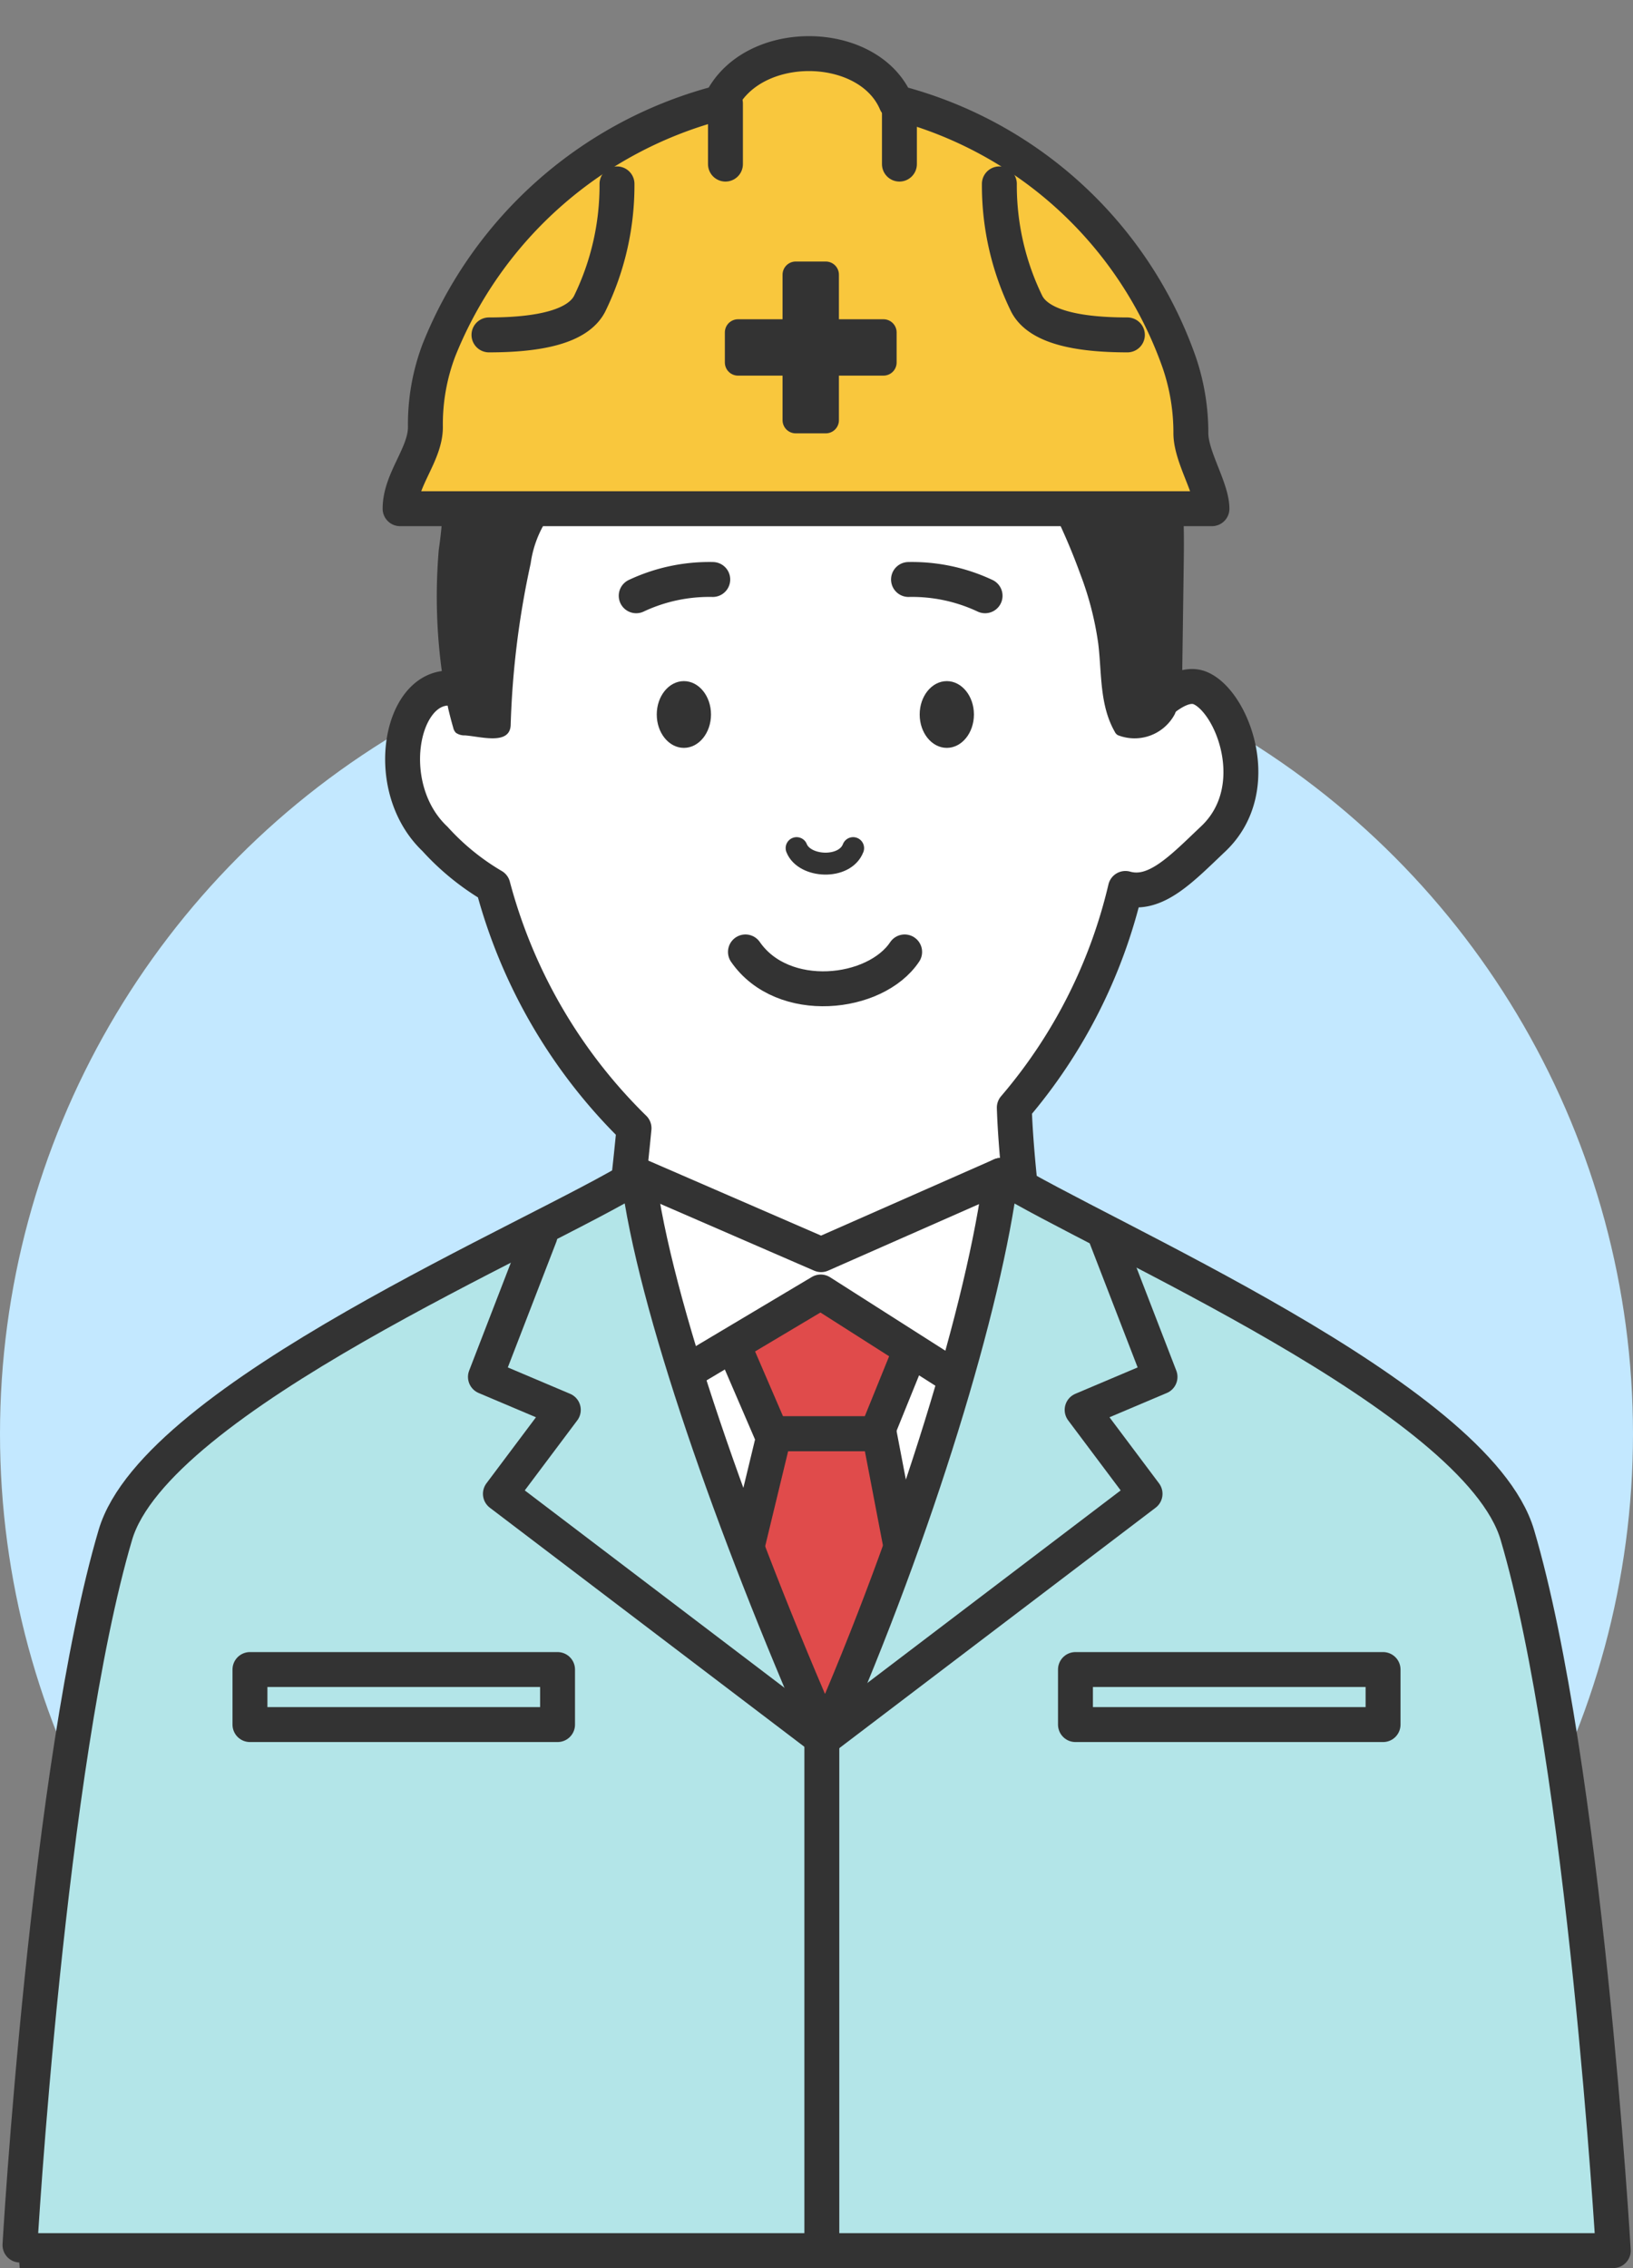
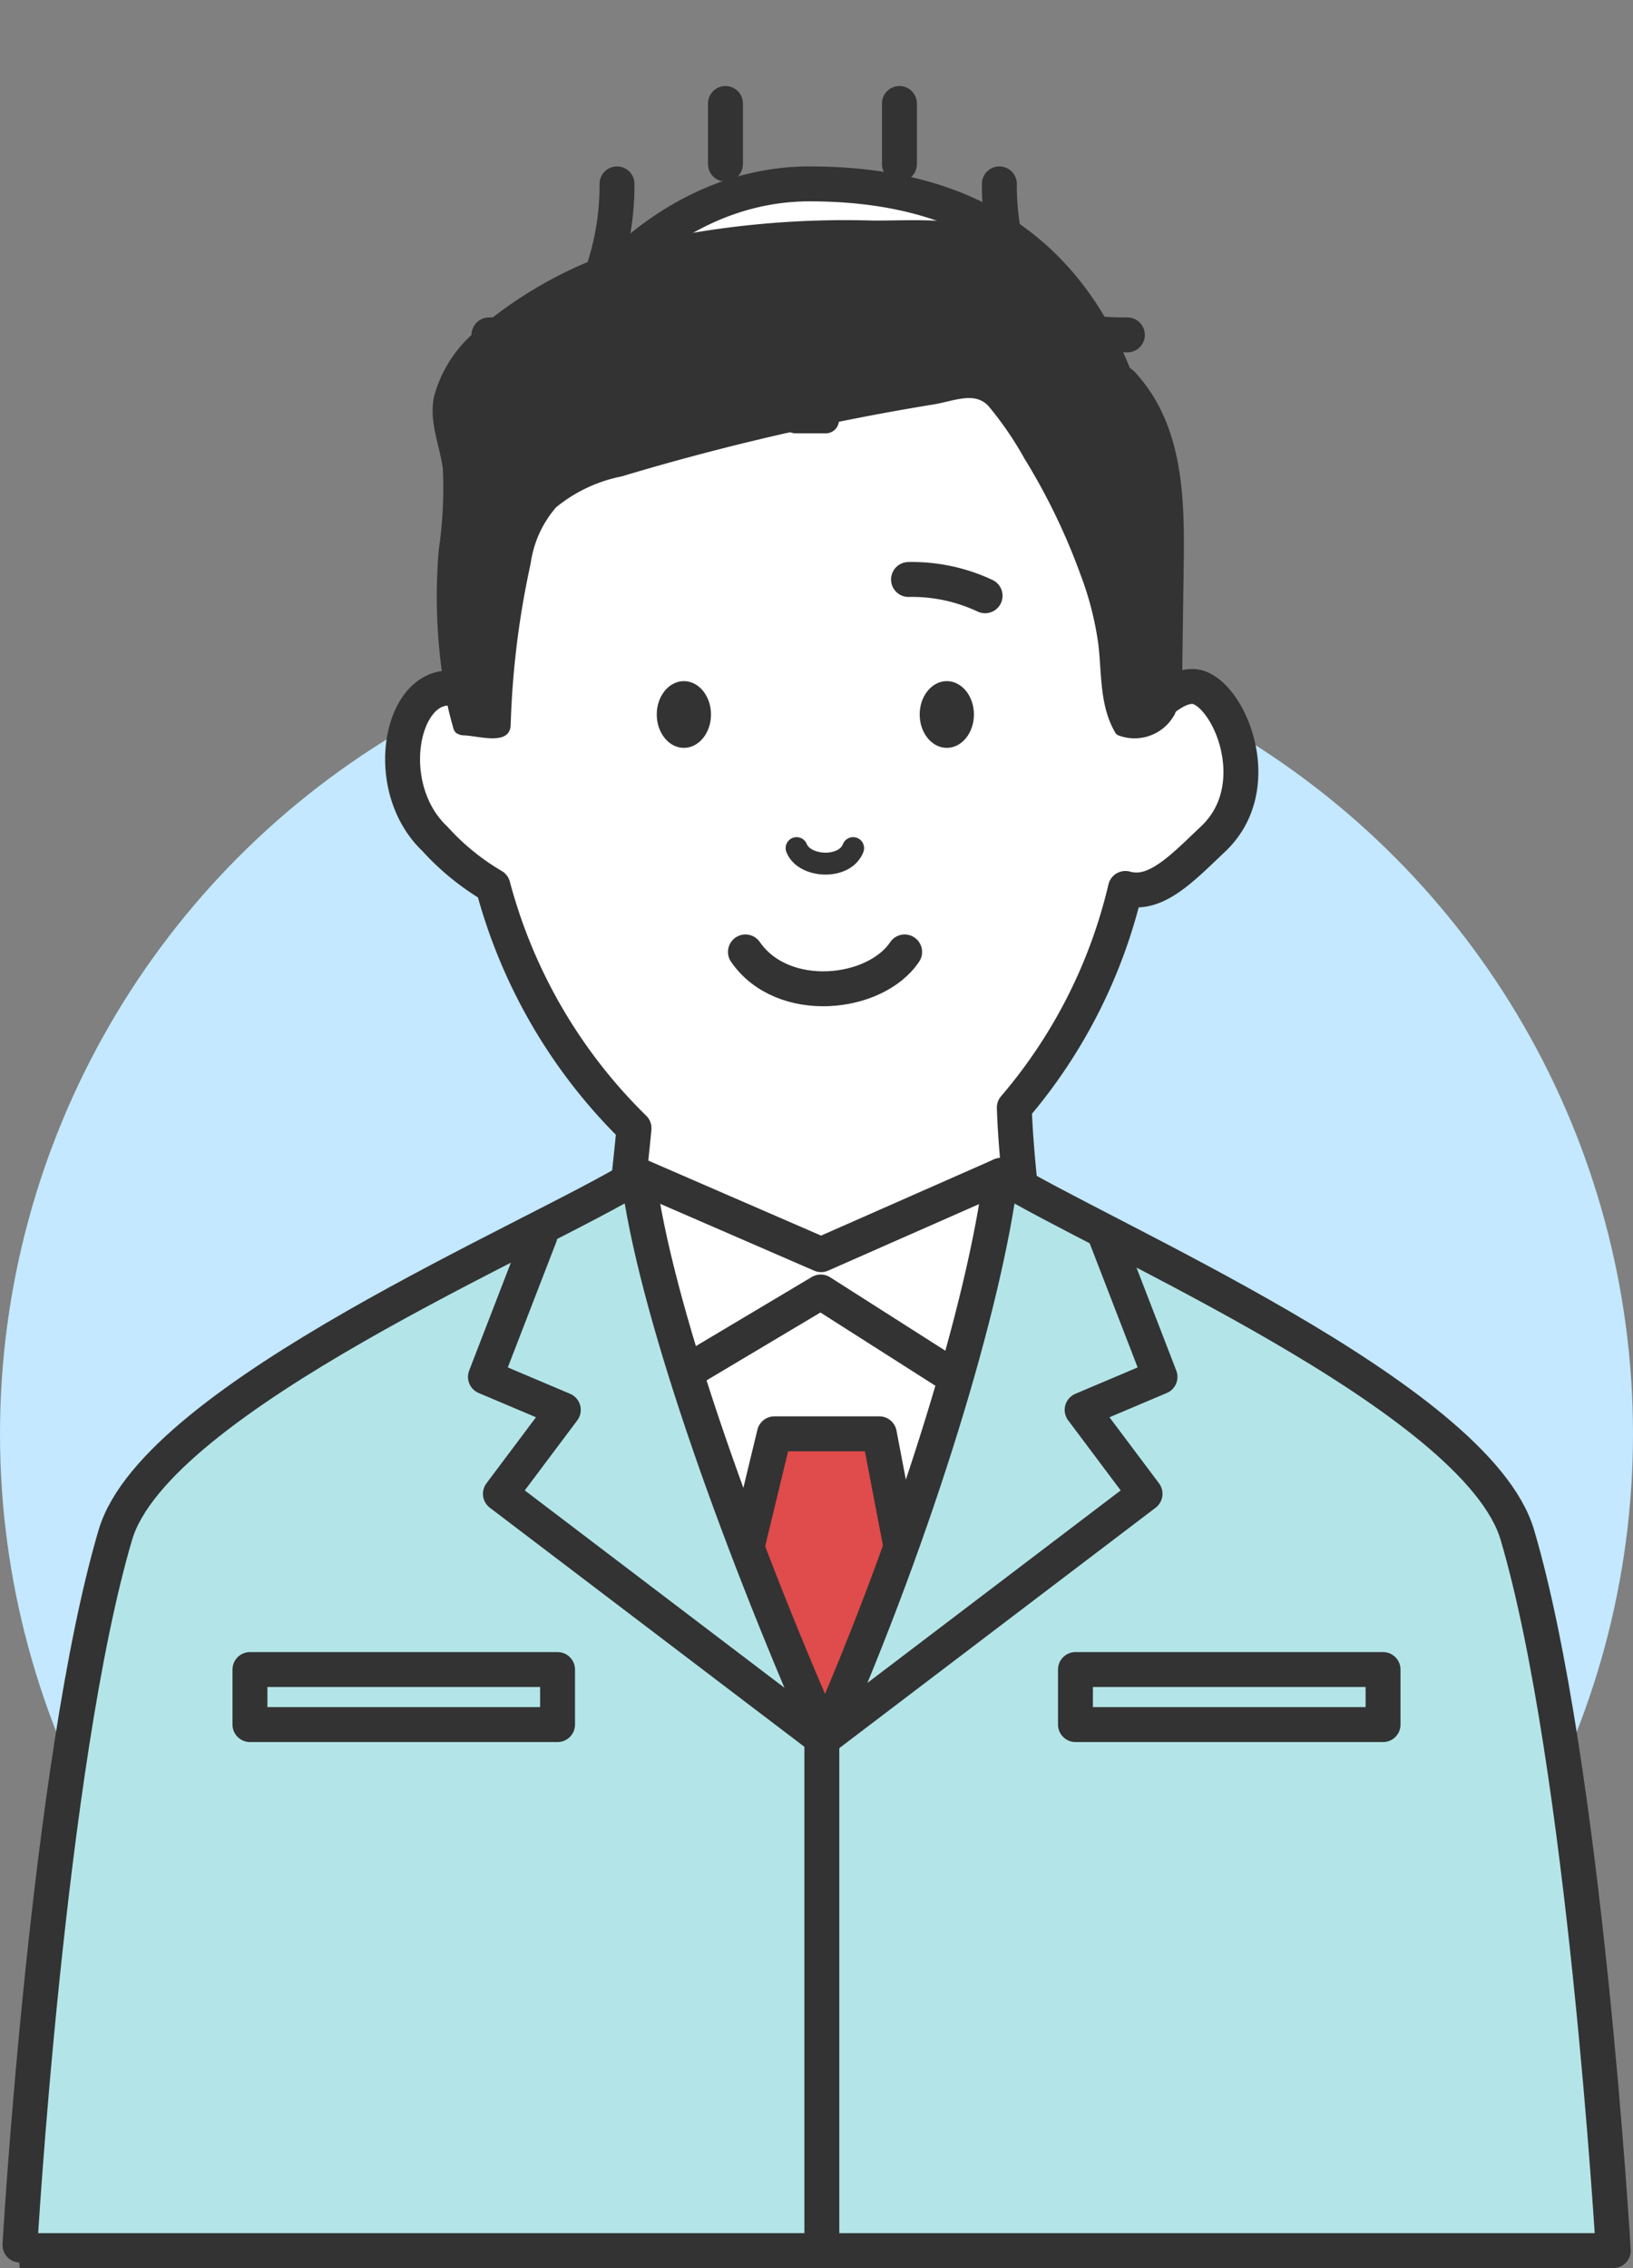
<svg xmlns="http://www.w3.org/2000/svg" viewBox="0 0 84.48 117.295">
  <rect x="0" y="0" width="84.48" height="117.295" fill="#808080" stroke="none" />
  <defs>
    <style>.cls-1{fill:#c3e8ff;}.cls-12,.cls-2,.cls-4,.cls-8{fill:none;}.cls-3,.cls-6{fill:#fff;}.cls-10,.cls-11,.cls-12,.cls-4,.cls-5,.cls-6,.cls-7,.cls-8{stroke:#333;stroke-linecap:round;stroke-linejoin:round;}.cls-4{stroke-width:1.806px;}.cls-5{fill:#e04b4b;}.cls-10,.cls-5,.cls-6,.cls-7,.cls-8{stroke-width:1.806px;}.cls-7{fill:#b3e5e8;}.cls-11,.cls-9{fill:#333;}.cls-10{fill:#f9c73d;}.cls-11{stroke-width:1.36px;}.cls-12{stroke-width:1.134px;}</style>
  </defs>
  <g id="レイヤー_2" data-name="レイヤー 2">
    <g id="レイヤー_2-2" data-name="レイヤー 2">
      <circle id="楕円形_463" data-name="楕円形 463" class="cls-1" cx="42.24" cy="74.152" r="42.24" />
-       <rect class="cls-2" width="84.48" height="116.392" />
      <path class="cls-3" d="M62.092,35.585c-.694-.291-1.572.209-2.433,1.037.025-.42.051-.839.068-1.268C60.506,14.569,51.734,9.51,41.874,9.51S24.021,21.081,24.021,35.354c0,.142.008.281.01.422a2.147,2.147,0,0,0-.862-.191c-2.5.066-3.406,5.21-.667,7.8a12.756,12.756,0,0,0,3,2.44A27.342,27.342,0,0,0,32.8,58.347c-.408,4.251-1.157,10.419-2.259,13.1L54.5,73.365s-1.855-10.614-2.027-16.083a26.861,26.861,0,0,0,5.749-11.335c1.562.441,2.928-1.038,4.539-2.561C65.5,40.8,63.768,36.289,62.092,35.585Z" />
      <path class="cls-4" d="M62.092,35.585c-.694-.291-1.572.209-2.433,1.037.025-.42.051-.839.068-1.268C60.506,14.569,51.734,9.51,41.874,9.51S24.021,21.081,24.021,35.354c0,.142.008.281.01.422a2.147,2.147,0,0,0-.862-.191c-2.5.066-3.406,5.21-.667,7.8a12.756,12.756,0,0,0,3,2.44A27.342,27.342,0,0,0,32.8,58.347c-.408,4.251-1.157,10.419-2.259,13.1L54.5,73.365s-1.855-10.614-2.027-16.083a26.861,26.861,0,0,0,5.749-11.335c1.562.441,2.928-1.038,4.539-2.561C65.5,40.8,63.768,36.289,62.092,35.585Z" />
      <rect class="cls-3" x="27.81" y="67.369" width="30.621" height="27.65" />
-       <polygon class="cls-5" points="48.932 65.305 45.345 74.151 39.916 74.151 36.101 65.305 42.631 65.817 48.932 65.305" />
      <polygon class="cls-6" points="31.617 73.277 42.459 66.817 54.908 74.747 57 64.654 51.783 60.785 42.479 64.886 33.013 60.778 27.81 65.35 29.293 73.94 31.617 73.277" />
      <polygon class="cls-5" points="35.774 91.887 40.061 74.151 45.49 74.151 48.889 91.887 43.952 113.678 35.774 91.887" />
      <path class="cls-7" d="M83.46,116.392c0-.008-1.478-25.214-4.963-37.014C76.392,72.249,56.9,63.971,51.783,60.785c-.831,6.62-4.352,18.272-9.1,29.1-4.749-10.829-8.837-22.481-9.668-29.1C27.893,63.971,8.074,72.249,5.968,79.378,2.483,91.18,1,116.392,1.02,116.392H83.46Z" />
      <polyline class="cls-8" points="42.512 89.886 25.887 77.254 29.142 72.914 25.113 71.208 27.938 63.899" />
      <polyline class="cls-8" points="42.613 89.886 59.237 77.254 55.982 72.914 60.011 71.208 57.186 63.899" />
      <line class="cls-8" x1="42.516" y1="89.189" x2="42.516" y2="116.386" />
      <rect class="cls-7" x="12.931" y="86.342" width="15.913" height="2.847" />
      <rect class="cls-7" x="55.637" y="86.342" width="15.913" height="2.847" />
      <path class="cls-9" d="M57.823,38.017a.4.4,0,0,1-.153-.173c-.792-1.39-.667-3.015-.854-4.556a16.382,16.382,0,0,0-.922-3.582,32.541,32.541,0,0,0-2.886-5.973,17.7,17.7,0,0,0-1.866-2.728c-.733-.8-1.837-.239-2.912-.078a127.169,127.169,0,0,0-16.062,3.709,7.754,7.754,0,0,0-3.4,1.6,5.6,5.6,0,0,0-1.315,2.905,45.126,45.126,0,0,0-1.033,8.308c0,1.119-1.536.641-2.373.582a.76.76,0,0,1-.464-.136.545.545,0,0,1-.137-.265q-.142-.49-.257-.983a28.6,28.6,0,0,1-.49-8.218,21.8,21.8,0,0,0,.211-4.192c-.173-1.259-.715-2.374-.464-3.7a6.674,6.674,0,0,1,2.219-3.45,21.917,21.917,0,0,1,10.7-4.964,47.748,47.748,0,0,1,9.716-.719c2.237.029,5.507-.32,7.252,1.184,2.512,2.167,3.514,3.806,3.75,5.223.151.908,1.919.662,2.638,1.443,2.5,2.71,2.565,6.477,2.517,9.94l-.076,5.439a5.182,5.182,0,0,1-.387,2.3A2.355,2.355,0,0,1,57.823,38.017Z" />
-       <path class="cls-10" d="M61.607,22.412a11.221,11.221,0,0,0-.6-3.663A21.113,21.113,0,0,0,46.352,5.3c-1.423-3.324-7.457-3.415-9.076,0A21.455,21.455,0,0,0,22.708,18.106a10.807,10.807,0,0,0-.7,3.978c0,1.424-1.31,2.712-1.31,4.224h42C62.693,25.241,61.613,23.627,61.607,22.412Z" />
      <line class="cls-8" x1="46.53" y1="5.352" x2="46.53" y2="8.487" />
      <line class="cls-8" x1="37.53" y1="5.352" x2="37.53" y2="8.487" />
      <path class="cls-8" d="M31.919,9.51a13.934,13.934,0,0,1-1.416,6.2c-.619,1.2-2.651,1.61-5.207,1.61" />
      <path class="cls-8" d="M51.7,9.51a13.934,13.934,0,0,0,1.416,6.2c.62,1.2,2.652,1.61,5.207,1.61" />
      <polygon class="cls-11" points="45.705 17.191 42.72 17.191 42.72 14.205 41.164 14.205 41.164 17.191 38.179 17.191 38.179 18.746 41.164 18.746 41.164 21.731 42.72 21.731 42.72 18.746 45.705 18.746 45.705 17.191" />
      <ellipse class="cls-9" cx="35.379" cy="36.951" rx="1.403" ry="1.726" />
      <ellipse class="cls-9" cx="48.981" cy="36.951" rx="1.403" ry="1.726" />
      <path class="cls-12" d="M41.211,43.861c.4,1.017,2.494,1.122,2.924,0" />
      <path class="cls-4" d="M46.8,49.23c-1.51,2.265-6.294,2.805-8.236,0" />
-       <path class="cls-4" d="M32.913,30.811a8.874,8.874,0,0,1,3.96-.842" />
      <path class="cls-4" d="M50.961,30.811A8.874,8.874,0,0,0,47,29.969" />
    </g>
  </g>
</svg>